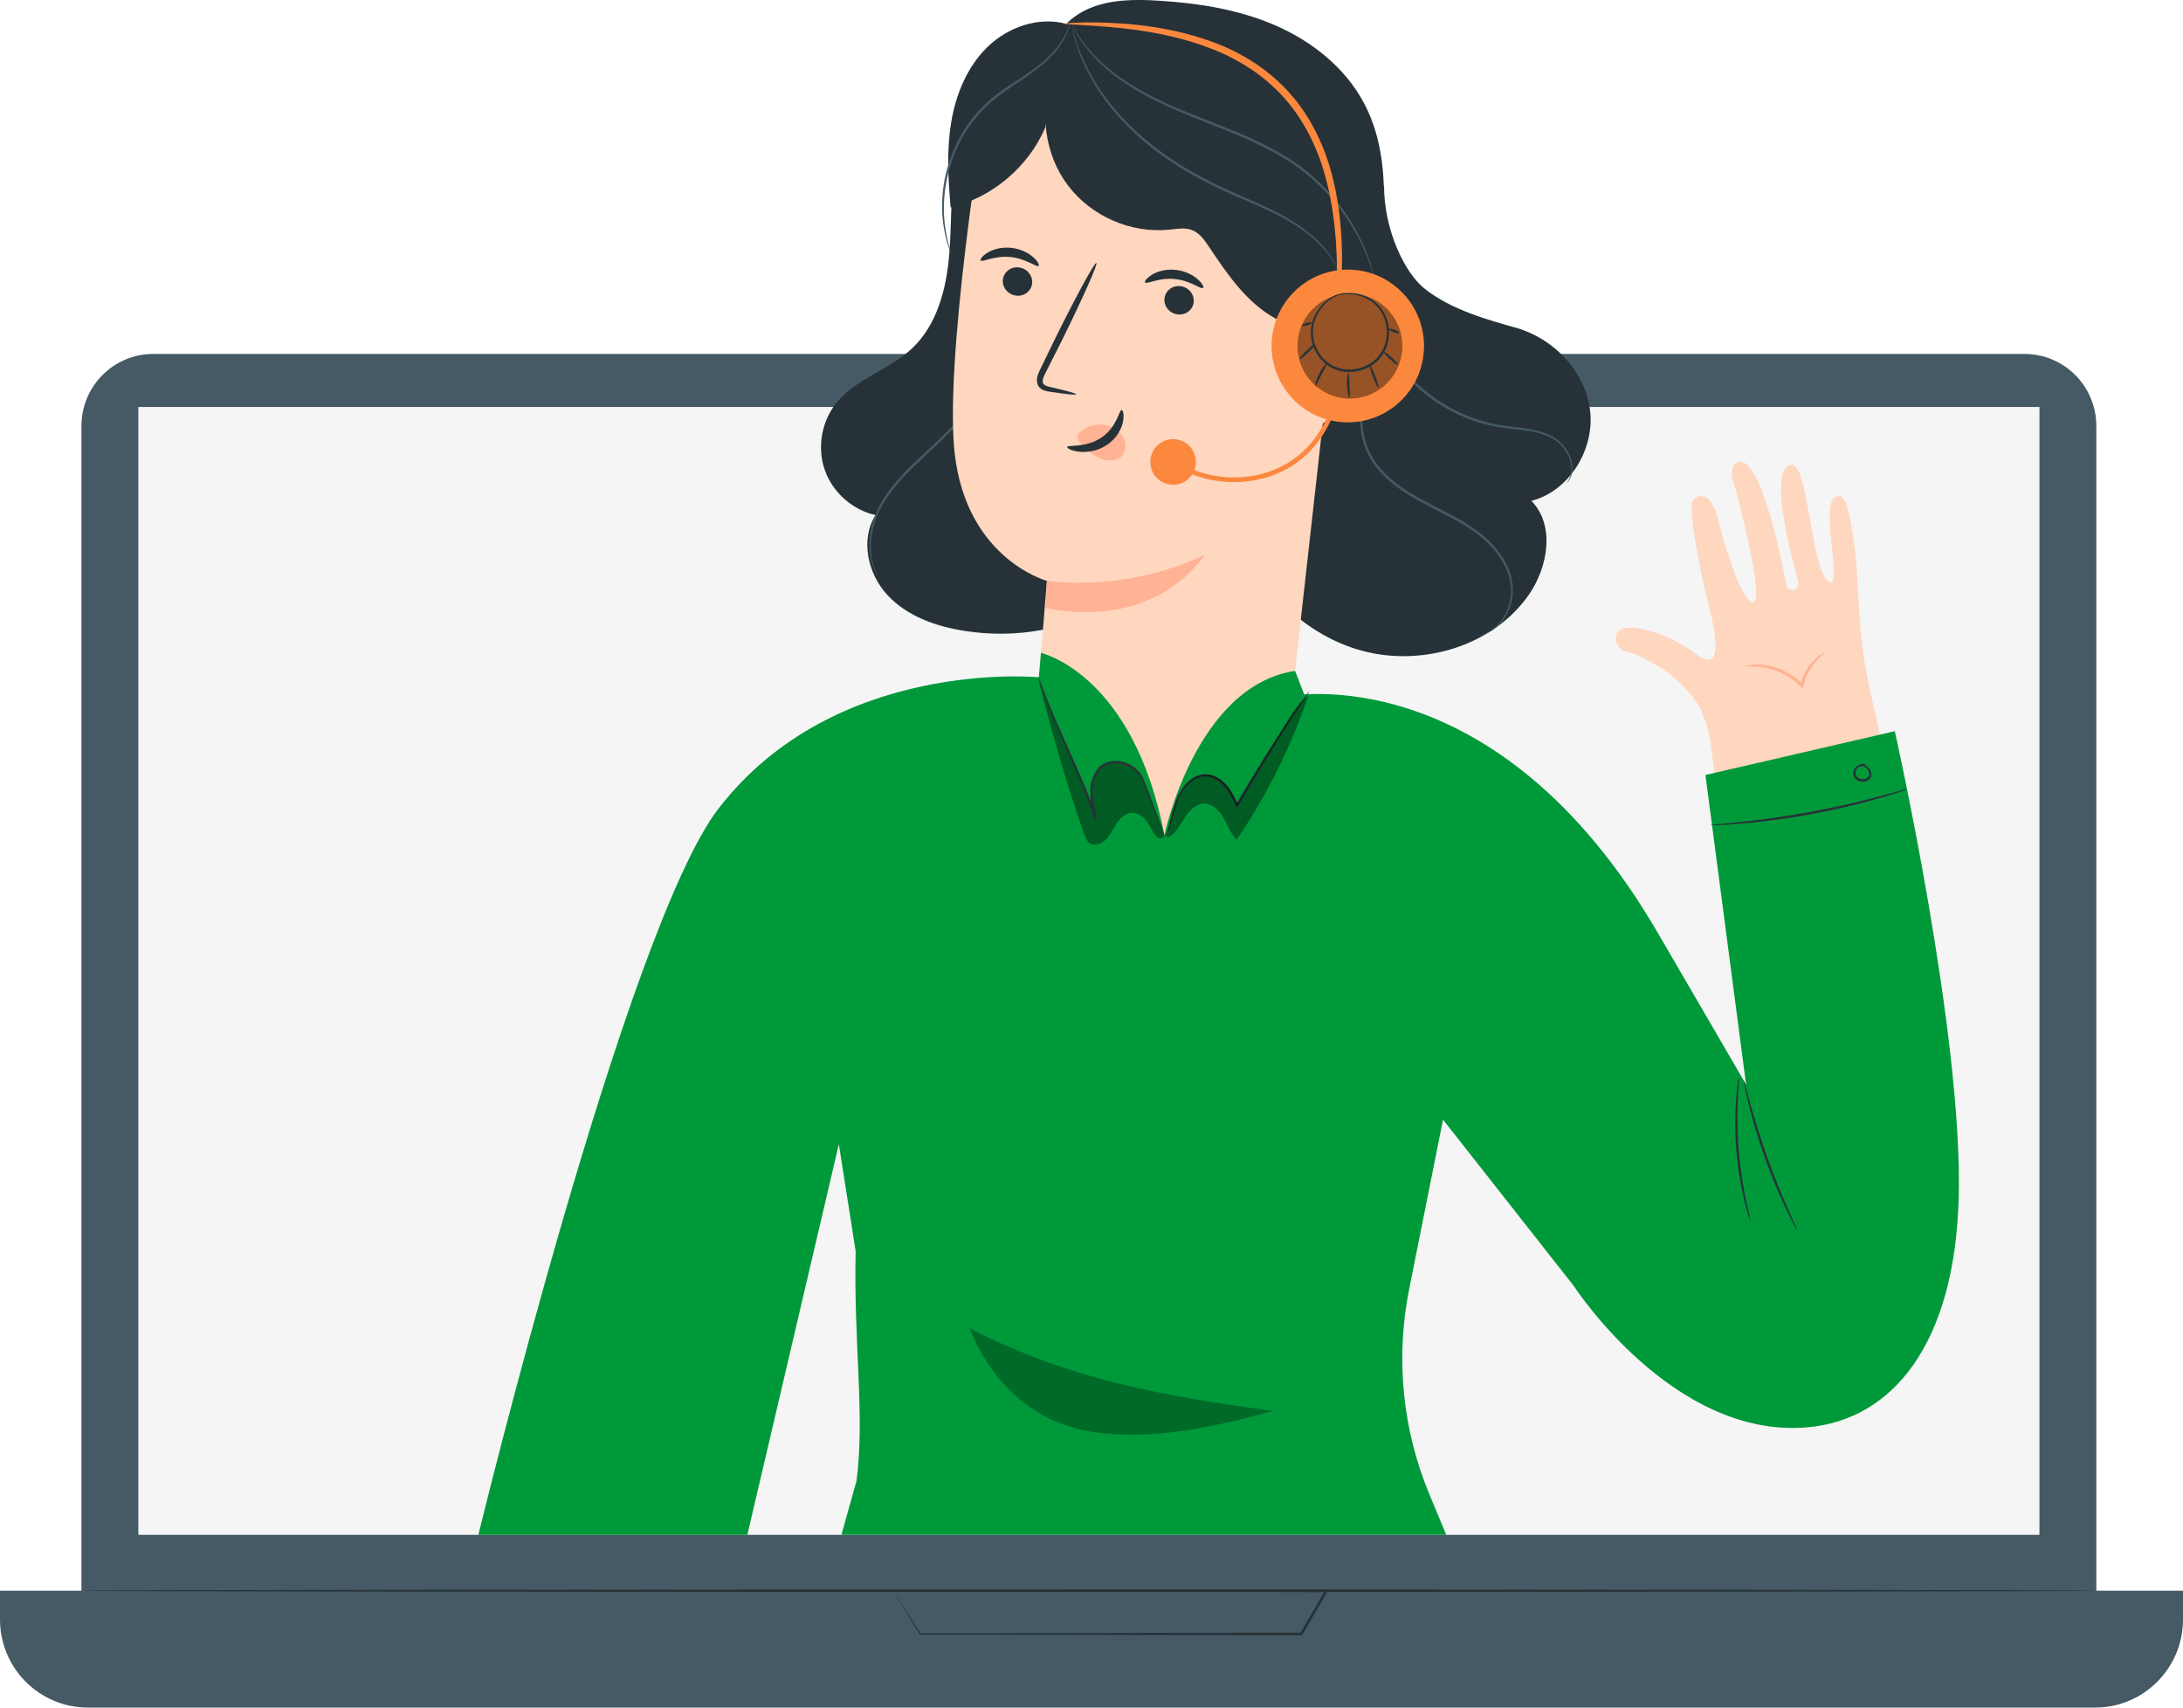
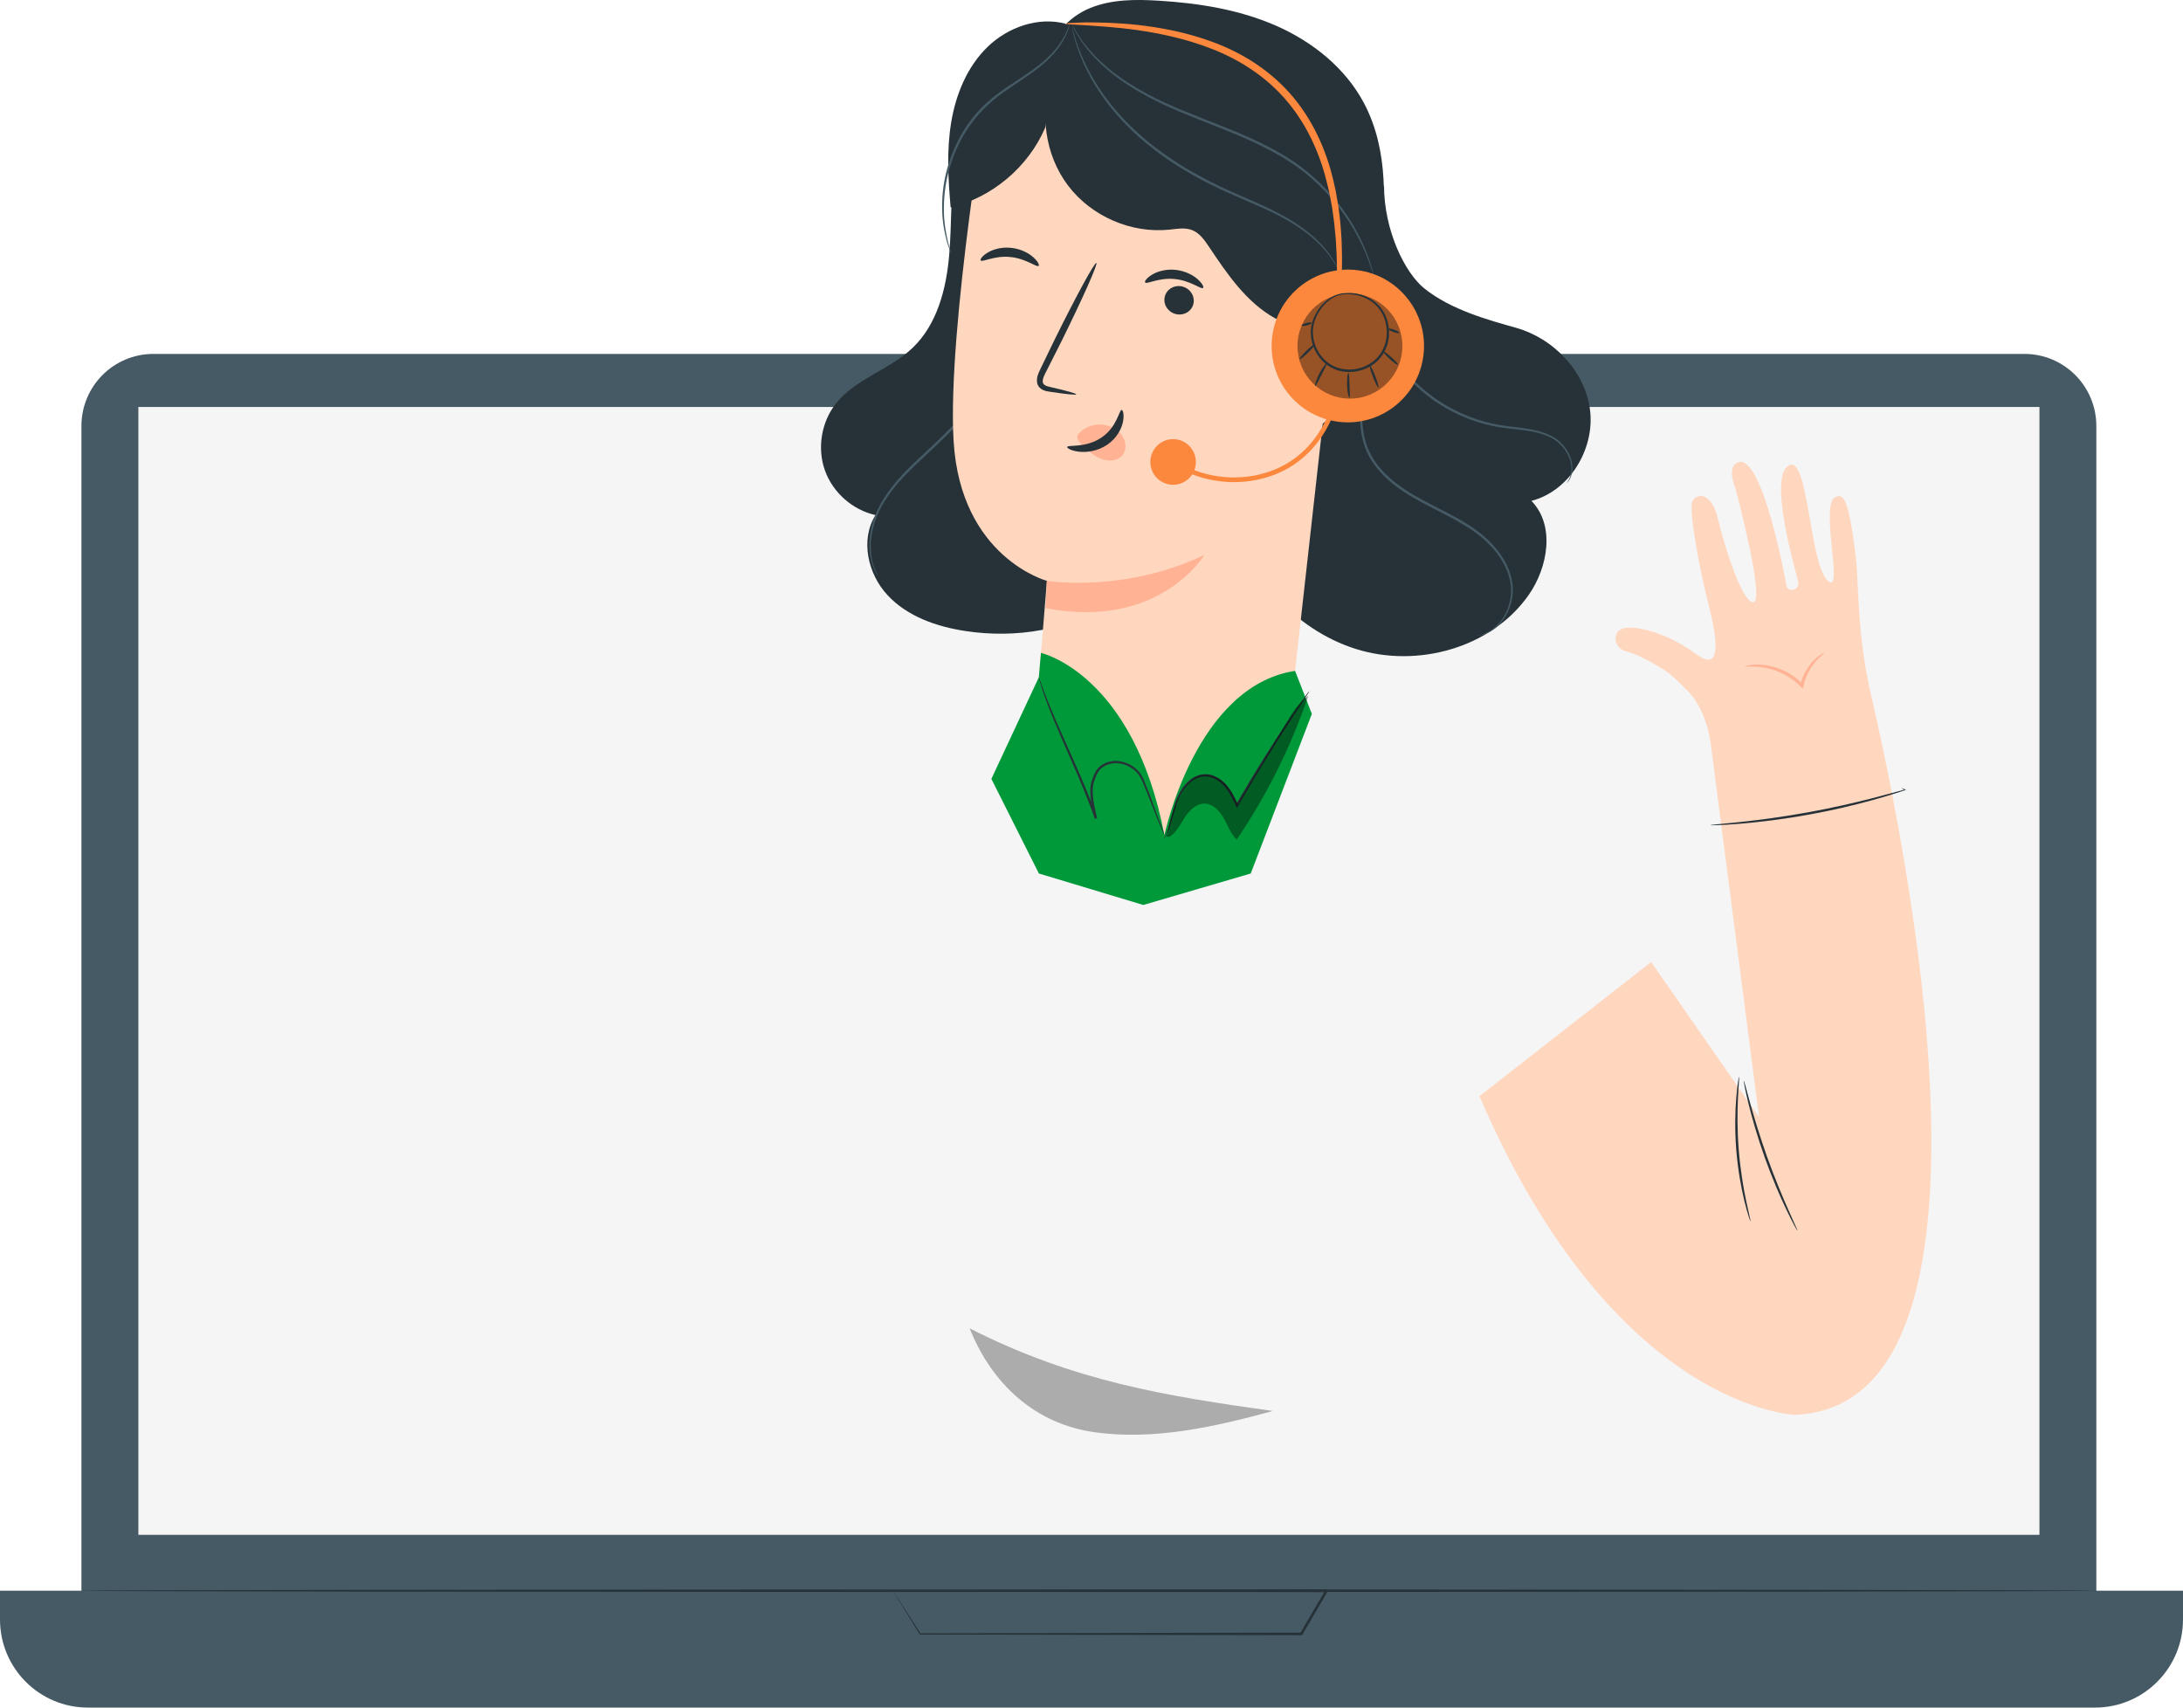
<svg xmlns="http://www.w3.org/2000/svg" width="326" height="255" viewBox="0 0 326 255" fill="none">
  <g clip-path="url(#clip0_14_11611)">
    <path d="M302.313 252.302H22.905C16.968 252.302 12.16 247.483 12.16 241.532V63.621C12.16 57.67 16.968 52.851 22.905 52.851H302.313C308.25 52.851 313.058 57.67 313.058 63.621V241.532C313.058 247.475 308.25 252.302 302.313 252.302Z" fill="#455A64" />
    <path d="M312.874 255H13.126C5.877 255 0 249.109 0 241.843V237.548H326V241.843C326 249.109 320.123 255 312.874 255Z" fill="#455A64" />
    <path d="M304.563 60.775H20.663V229.203H304.563V60.775Z" fill="#F5F5F5" />
    <path d="M133.366 237.548C133.359 237.548 133.469 237.541 133.683 237.541C133.912 237.541 134.229 237.533 134.634 237.533C135.497 237.526 136.744 237.519 138.344 237.511C141.603 237.496 146.293 237.482 152.097 237.452C163.808 237.43 180.009 237.393 198.091 237.356H198.43L198.261 237.652C197.686 238.642 197.059 239.714 196.432 240.786C195.776 241.909 195.127 243.033 194.5 244.097L194.441 244.193H194.33C169.316 244.149 147.953 244.105 137.407 244.09H137.356L137.333 244.045C136.036 241.931 135.04 240.305 134.354 239.189C134.03 238.657 133.779 238.25 133.602 237.955C133.44 237.681 133.366 237.548 133.366 237.548C133.366 237.548 133.469 237.696 133.646 237.977C133.838 238.265 134.096 238.679 134.443 239.211C135.143 240.298 136.161 241.887 137.481 243.957L137.407 243.912C147.953 243.89 169.316 243.853 194.33 243.809L194.161 243.905C194.787 242.833 195.436 241.717 196.093 240.593C196.72 239.522 197.339 238.45 197.922 237.459L198.091 237.755C180.083 237.718 163.948 237.681 152.289 237.659C146.456 237.637 141.743 237.615 138.469 237.6C136.847 237.592 135.586 237.585 134.701 237.578C134.28 237.57 133.956 237.57 133.713 237.57C133.491 237.555 133.366 237.548 133.366 237.548Z" fill="#263238" />
    <path d="M313.058 237.548C313.058 237.652 245.693 237.733 162.62 237.733C79.51 237.733 12.168 237.652 12.168 237.548C12.168 237.445 79.518 237.363 162.62 237.363C245.693 237.363 313.058 237.445 313.058 237.548Z" fill="#263238" />
    <path d="M151.219 10.94C146.581 12.98 143.882 17.992 142.864 22.974C141.846 27.956 142.186 33.093 141.743 38.156C141.301 43.22 139.922 48.505 136.234 51.994C132.798 55.246 127.747 56.569 124.819 60.28C122.651 63.037 122.009 66.932 123.189 70.244C124.369 73.555 127.326 76.165 130.748 76.918C128.432 80.592 129.59 85.722 132.555 88.893C135.512 92.064 139.863 93.579 144.147 94.23C151.684 95.383 159.722 94.112 166.086 89.906C172.45 85.7 176.904 78.397 176.889 70.761" fill="#263238" />
    <path d="M131.124 86.025C131.124 86.025 130.704 85.5 130.306 84.377C129.907 83.26 129.627 81.494 130.011 79.387C130.202 78.338 130.549 77.214 131.072 76.076C131.618 74.945 132.334 73.806 133.204 72.705C134.929 70.48 137.252 68.433 139.583 66.237C141.913 64.027 144.051 61.832 145.784 59.659C147.54 57.508 148.86 55.357 149.752 53.464C150.644 51.565 151.123 49.924 151.359 48.771C151.5 48.202 151.536 47.743 151.603 47.44C151.654 47.137 151.691 46.974 151.706 46.974C151.721 46.974 151.706 47.137 151.677 47.447C151.632 47.758 151.618 48.216 151.5 48.8C151.3 49.968 150.858 51.639 149.98 53.575C149.103 55.505 147.798 57.692 146.043 59.873C144.31 62.076 142.164 64.293 139.826 66.511C137.481 68.721 135.173 70.746 133.462 72.927C132.599 74.006 131.884 75.122 131.338 76.224C130.807 77.332 130.46 78.426 130.254 79.454C129.848 81.509 130.084 83.238 130.431 84.354C130.792 85.456 131.161 86.003 131.124 86.025Z" fill="#455A64" />
    <path d="M206.682 27.638C206.682 34.468 209.823 40.728 212.655 43.035C216.652 46.294 222.522 47.861 226.394 48.948C232.028 50.53 236.747 55.468 237.455 61.292C238.156 67.109 234.358 73.333 228.695 74.797C232.256 78.441 231.194 84.709 228.267 88.878C222.714 96.78 211.63 99.818 202.434 96.898C193.238 93.978 186.196 85.811 183.453 76.541" fill="#263238" />
    <path d="M220.701 94.917C220.679 94.858 221.601 94.858 222.869 93.964C223.488 93.52 224.159 92.833 224.683 91.879C225.221 90.941 225.612 89.728 225.656 88.361C225.693 87.001 225.288 85.507 224.513 84.103C223.739 82.691 222.596 81.368 221.202 80.208C218.407 77.85 214.617 76.379 210.945 74.257C209.116 73.178 207.42 71.936 206.07 70.421C205.399 69.667 204.816 68.854 204.367 67.989C203.917 67.124 203.607 66.208 203.415 65.299C203.024 63.473 203.061 61.699 203.179 60.073C203.305 58.439 203.511 56.931 203.651 55.556C203.954 52.806 203.917 50.552 203.548 49.051C203.445 48.682 203.356 48.357 203.283 48.061C203.201 47.78 203.083 47.551 203.017 47.359C202.87 46.982 202.796 46.775 202.803 46.775C202.818 46.767 202.906 46.96 203.083 47.329C203.165 47.514 203.29 47.743 203.386 48.024C203.474 48.32 203.578 48.645 203.688 49.015C204.108 50.53 204.182 52.814 203.909 55.578C203.784 56.961 203.592 58.469 203.482 60.087C203.378 61.706 203.356 63.451 203.747 65.225C204.123 66.991 205.001 68.728 206.343 70.177C207.656 71.648 209.33 72.875 211.136 73.932C214.765 76.031 218.592 77.517 221.431 79.934C222.847 81.124 224.012 82.484 224.794 83.941C225.575 85.397 225.974 86.934 225.922 88.353C225.863 89.765 225.435 91.007 224.867 91.968C224.307 92.936 223.606 93.624 222.957 94.067C222.316 94.525 221.711 94.688 221.328 94.814C220.915 94.895 220.701 94.932 220.701 94.917Z" fill="#455A64" />
    <path d="M233.975 72.129C233.908 72.106 234.565 71.567 234.66 70.229C234.69 69.578 234.565 68.758 234.137 67.923C233.717 67.095 233.038 66.222 232.05 65.609C231.047 64.996 229.793 64.611 228.429 64.382C227.057 64.145 225.56 64.057 223.99 63.813C220.848 63.325 217.5 62.083 214.455 60.028C211.416 57.966 209.012 55.305 207.405 52.555C205.782 49.806 204.934 47.019 204.514 44.661C204.094 42.288 204.116 40.329 204.212 38.991C204.263 38.319 204.322 37.809 204.389 37.461C204.44 37.114 204.477 36.929 204.492 36.937C204.536 36.944 204.411 37.676 204.352 39.006C204.3 40.337 204.315 42.281 204.765 44.617C205.214 46.945 206.085 49.687 207.692 52.385C209.285 55.083 211.66 57.693 214.654 59.725C217.655 61.743 220.951 62.978 224.041 63.48C225.59 63.731 227.087 63.828 228.481 64.086C229.867 64.33 231.158 64.737 232.19 65.395C233.23 66.052 233.908 66.969 234.329 67.841C234.756 68.713 234.867 69.571 234.815 70.244C234.756 70.924 234.513 71.412 234.329 71.715C234.233 71.862 234.137 71.959 234.078 72.032C234.012 72.099 233.982 72.129 233.975 72.129Z" fill="#455A64" />
    <path d="M154.53 107.712C155.504 97.504 156.337 86.742 156.337 86.742C156.337 86.742 143.439 83.268 142.407 65.846C141.419 49.236 147.82 11.723 147.82 11.723C167.45 5.869 189.308 13.209 201.284 29.685L192.029 112.458C190.953 122.067 181.86 128.794 171.602 127.567C161.248 126.325 153.609 117.44 154.53 107.712Z" fill="#FFD6BE" />
-     <path d="M149.774 41.712C149.619 42.872 150.467 43.959 151.669 44.136C152.871 44.321 153.97 43.537 154.125 42.377C154.279 41.216 153.431 40.13 152.229 39.945C151.027 39.76 149.928 40.551 149.774 41.712Z" fill="#263238" />
    <path d="M146.455 38.895C146.699 39.206 148.483 38.141 150.843 38.378C153.203 38.585 154.818 39.974 155.105 39.708C155.246 39.59 155.017 39.05 154.316 38.422C153.631 37.801 152.414 37.143 150.939 37.003C149.464 36.862 148.173 37.284 147.414 37.772C146.632 38.26 146.337 38.755 146.455 38.895Z" fill="#263238" />
    <path d="M173.903 44.513C173.748 45.673 174.596 46.76 175.798 46.938C177 47.122 178.099 46.339 178.254 45.178C178.409 44.018 177.561 42.931 176.359 42.746C175.164 42.562 174.058 43.352 173.903 44.513Z" fill="#263238" />
    <path d="M171.012 42.185C171.256 42.495 173.04 41.431 175.4 41.667C177.76 41.874 179.375 43.264 179.663 42.998C179.803 42.88 179.574 42.34 178.873 41.712C178.188 41.091 176.971 40.433 175.496 40.292C174.021 40.152 172.731 40.573 171.971 41.061C171.189 41.549 170.894 42.044 171.012 42.185Z" fill="#263238" />
    <path d="M160.717 58.89C160.739 58.757 159.301 58.358 156.949 57.818C156.352 57.693 155.791 57.523 155.732 57.094C155.636 56.643 155.946 56.014 156.307 55.342C157.015 53.938 157.76 52.459 158.542 50.914C161.661 44.609 163.984 39.398 163.726 39.272C163.468 39.147 160.739 44.158 157.613 50.471C156.86 52.03 156.138 53.509 155.452 54.935C155.157 55.601 154.685 56.34 154.906 57.279C155.024 57.744 155.437 58.121 155.813 58.262C156.189 58.417 156.529 58.461 156.824 58.506C159.213 58.868 160.695 59.023 160.717 58.89Z" fill="#263238" />
    <path d="M156.337 86.742C156.337 86.742 167.775 88.62 179.854 82.876C179.854 82.876 173.136 94.112 156.167 90.815L156.337 86.742Z" fill="#FFB294" />
    <path d="M161.16 64.692C162.118 63.65 163.667 63.177 165.127 63.488C166.145 63.702 167.126 64.293 167.671 65.195C168.21 66.089 168.224 67.294 167.583 68.034C166.86 68.869 165.503 68.943 164.412 68.514C163.313 68.085 162.421 67.243 161.573 66.407C161.337 66.178 161.101 65.934 160.968 65.638C160.835 65.343 160.835 64.973 161.057 64.759" fill="#FFB294" />
    <path d="M167.51 61.218C167.126 61.159 166.868 63.724 164.501 65.335C162.134 66.947 159.427 66.392 159.368 66.747C159.317 66.903 159.929 67.309 161.079 67.45C162.207 67.597 163.896 67.398 165.349 66.415C166.794 65.432 167.517 63.99 167.709 62.948C167.908 61.883 167.687 61.218 167.51 61.218Z" fill="#263238" />
    <path d="M193.135 47.987C195.001 47.81 196.926 48.054 198.607 48.882C200.288 49.709 201.697 51.166 202.279 52.947C202.869 54.736 202.597 56.731 201.785 58.432C200.982 60.132 199.676 61.551 198.216 62.734C197.169 63.584 195.996 64.338 194.676 64.618C193.356 64.892 191.859 64.618 190.923 63.65" fill="#FFD6BE" />
    <path d="M193.055 59.2C192.841 59.245 193.526 60.435 195.245 60.147C196.071 60.014 196.926 59.378 197.487 58.542C198.054 57.685 198.46 56.731 198.696 55.586C198.925 54.455 198.784 53.213 198.239 52.282C197.723 51.343 196.793 50.722 195.975 50.619C194.257 50.412 193.608 51.55 193.799 51.609C193.925 51.764 194.655 51.21 195.754 51.594C196.815 51.897 197.73 53.494 197.31 55.327C196.919 57.197 196.026 58.853 194.979 59.186C193.895 59.614 193.187 59.06 193.055 59.2Z" fill="#FFB294" />
    <path d="M156.086 19.063C153.564 24.94 148.166 29.486 141.964 30.986C141.596 26.751 141.352 22.463 142.046 18.272C142.739 14.081 144.442 9.942 147.488 6.993C150.541 4.043 155.061 2.454 159.162 3.548" fill="#263238" />
    <path d="M157.266 11.28C155.135 16.646 156.012 23.099 159.493 27.704C162.974 32.309 168.932 34.896 174.662 34.29C175.783 34.172 176.963 33.95 178.01 34.357C179.139 34.793 179.876 35.85 180.547 36.855C183.276 40.943 186.159 45.186 190.451 47.551C194.75 49.916 200.9 49.687 203.776 45.703C205.178 43.766 205.583 41.305 205.908 38.932C206.999 30.971 207.442 22.419 203.658 15.338C200.849 10.075 195.908 6.157 190.436 3.785C184.972 1.412 178.984 0.466 173.04 0.103C169.581 -0.111 166.005 -0.111 162.804 1.197C159.604 2.506 156.831 5.426 156.647 8.892" fill="#263238" />
    <path d="M205.155 41.187C205.141 41.187 205.074 40.987 204.949 40.603C204.831 40.211 204.632 39.649 204.374 38.925C203.835 37.483 202.936 35.436 201.461 33.115C199.979 30.809 197.884 28.244 195.067 25.96C192.258 23.654 188.688 21.806 184.824 20.179C180.953 18.553 177.177 17.215 173.866 15.663C170.555 14.126 167.73 12.381 165.599 10.607C163.475 8.826 162.045 7.067 161.219 5.758C160.806 5.1 160.511 4.583 160.341 4.206C160.157 3.844 160.068 3.644 160.083 3.644C160.098 3.637 160.208 3.822 160.408 4.176C160.599 4.539 160.916 5.041 161.337 5.684C162.192 6.956 163.638 8.671 165.769 10.408C167.9 12.137 170.71 13.845 174.013 15.36C177.31 16.89 181.093 18.213 184.972 19.847C188.843 21.473 192.457 23.358 195.281 25.701C198.12 28.022 200.215 30.631 201.682 32.974C203.142 35.333 204.012 37.417 204.507 38.873C204.75 39.605 204.927 40.181 205.023 40.581C205.119 40.98 205.17 41.187 205.155 41.187Z" fill="#455A64" />
    <path d="M199.838 40.248C199.824 40.255 199.728 40.085 199.551 39.76C199.367 39.442 199.086 38.969 198.673 38.4C197.862 37.262 196.476 35.739 194.426 34.29C192.39 32.819 189.699 31.496 186.638 30.195C185.112 29.537 183.497 28.857 181.86 28.074C180.223 27.29 178.556 26.411 176.904 25.42C173.593 23.439 170.665 21.17 168.313 18.782C165.953 16.402 164.183 13.926 162.952 11.716C161.705 9.506 161.005 7.569 160.592 6.216C160.4 5.536 160.26 5.004 160.186 4.642C160.105 4.28 160.076 4.088 160.083 4.08C160.098 4.08 160.157 4.265 160.253 4.62C160.349 4.982 160.511 5.499 160.717 6.172C161.167 7.503 161.905 9.41 163.166 11.583C164.419 13.756 166.196 16.188 168.542 18.538C170.887 20.889 173.792 23.136 177.081 25.102C178.726 26.085 180.377 26.958 182.007 27.748C183.637 28.532 185.245 29.212 186.771 29.885C189.824 31.208 192.538 32.568 194.573 34.083C196.623 35.576 198.002 37.143 198.784 38.319C199.182 38.903 199.448 39.391 199.61 39.723C199.772 40.063 199.846 40.241 199.838 40.248Z" fill="#455A64" />
    <path d="M142.023 37.786C142.008 37.794 141.957 37.654 141.854 37.395C141.758 37.129 141.61 36.744 141.448 36.234C141.175 35.207 140.792 33.691 140.711 31.77C140.629 29.863 140.777 27.549 141.47 25.102C142.163 22.67 143.306 20.061 145.128 17.762C146.005 16.587 147.052 15.597 148.092 14.695C149.162 13.822 150.26 13.076 151.308 12.389C153.417 11.014 155.297 9.757 156.632 8.419C157.989 7.103 158.815 5.788 159.235 4.819C159.663 3.851 159.759 3.267 159.795 3.275C159.81 3.275 159.788 3.422 159.729 3.696C159.67 3.969 159.559 4.376 159.36 4.871C158.97 5.869 158.166 7.237 156.809 8.597C155.474 9.979 153.579 11.28 151.492 12.662C150.452 13.364 149.361 14.103 148.314 14.968C147.296 15.855 146.271 16.831 145.408 17.984C143.616 20.239 142.48 22.796 141.787 25.191C141.087 27.593 140.917 29.87 140.961 31.755C141.013 33.655 141.352 35.155 141.581 36.19C141.721 36.67 141.831 37.062 141.92 37.365C142.001 37.639 142.038 37.786 142.023 37.786Z" fill="#455A64" />
    <path d="M184.286 71.996C180.289 71.996 176.285 70.628 173.328 67.967L173.8 67.442C178.925 72.062 187.376 72.602 193.047 68.662C198.71 64.722 201.173 56.599 198.651 50.168L199.3 49.909C201.94 56.628 199.367 65.121 193.445 69.238C190.783 71.086 187.538 71.996 184.286 71.996Z" fill="#FC883E" />
    <path d="M178.586 68.987C178.586 70.865 177.067 72.395 175.186 72.395C173.313 72.395 171.787 70.872 171.787 68.987C171.787 67.11 173.306 65.579 175.186 65.579C177.067 65.579 178.586 67.102 178.586 68.987Z" fill="#FC883E" />
    <path d="M212.572 53.054C213.337 46.801 208.9 41.111 202.663 40.345C196.425 39.578 190.748 44.026 189.983 50.278C189.219 56.53 193.655 62.22 199.893 62.987C206.131 63.754 211.808 59.306 212.572 53.054Z" fill="#FC883E" />
    <path d="M199.433 50.086C199.36 50.079 199.389 49.044 199.5 47.196C199.536 46.258 199.581 45.127 199.632 43.818C199.647 42.502 199.691 41.002 199.64 39.346C199.64 38.518 199.581 37.654 199.536 36.752C199.507 35.85 199.404 34.919 199.308 33.95C199.234 32.982 199.05 31.999 198.924 30.971C198.829 30.461 198.733 29.951 198.637 29.427C198.548 28.902 198.438 28.377 198.298 27.852C197.332 23.631 195.517 19.108 192.339 15.279C189.168 11.442 185.016 8.87 180.997 7.31C176.963 5.729 173.085 4.967 169.825 4.494C166.558 4.036 163.881 3.895 162.03 3.77C160.179 3.688 159.154 3.607 159.154 3.533C159.154 3.459 160.179 3.393 162.038 3.341C163.896 3.341 166.595 3.363 169.914 3.725C173.225 4.102 177.185 4.79 181.351 6.364C185.503 7.917 189.854 10.563 193.172 14.576C196.491 18.575 198.342 23.299 199.271 27.63C199.404 28.17 199.514 28.709 199.595 29.242C199.684 29.774 199.78 30.299 199.868 30.823C199.979 31.866 200.149 32.878 200.208 33.861C200.281 34.845 200.362 35.791 200.37 36.707C200.399 37.624 200.429 38.496 200.407 39.331C200.407 41.002 200.311 42.51 200.237 43.833C200.126 45.156 200.023 46.294 199.92 47.218C199.684 49.081 199.514 50.094 199.433 50.086Z" fill="#FC883E" />
    <g opacity="0.4">
      <path d="M209.425 51.676C209.425 56.014 205.915 59.526 201.594 59.526C197.265 59.526 193.762 56.014 193.762 51.676C193.762 47.337 197.272 43.826 201.594 43.826C205.915 43.818 209.425 47.337 209.425 51.676Z" fill="black" />
    </g>
    <path d="M199.013 44.35C199.005 44.336 199.131 44.276 199.359 44.166C199.595 44.062 199.957 43.936 200.443 43.84C201.395 43.67 202.929 43.663 204.507 44.535C205.288 44.964 206.055 45.629 206.594 46.538C207.147 47.44 207.442 48.571 207.434 49.761C207.427 50.944 207.058 52.208 206.277 53.25C205.495 54.292 204.3 55.054 202.965 55.371C201.638 55.697 200.222 55.578 199.05 55.017C197.87 54.455 196.985 53.487 196.439 52.437C195.893 51.38 195.687 50.227 195.768 49.177C195.864 48.12 196.262 47.196 196.734 46.442C197.693 44.927 199.02 44.143 199.979 43.907C200.458 43.774 200.849 43.766 201.107 43.781C201.365 43.803 201.498 43.826 201.498 43.84C201.498 43.892 200.945 43.759 200.016 44.047C199.101 44.313 197.855 45.104 196.955 46.583C196.513 47.315 196.151 48.209 196.07 49.199C196.004 50.197 196.21 51.284 196.734 52.282C197.258 53.272 198.098 54.174 199.197 54.691C200.296 55.209 201.616 55.327 202.877 55.017C204.131 54.714 205.259 54.004 205.989 53.028C206.726 52.06 207.073 50.87 207.095 49.754C207.117 48.63 206.844 47.551 206.335 46.694C205.841 45.829 205.119 45.178 204.381 44.757C202.892 43.885 201.409 43.855 200.465 43.973C199.514 44.129 199.027 44.387 199.013 44.35Z" fill="#263238" />
    <path d="M201.52 59.407C201.424 59.422 201.203 58.602 201.166 57.552C201.122 56.51 201.27 55.667 201.373 55.675C201.476 55.682 201.491 56.517 201.535 57.537C201.572 58.557 201.623 59.385 201.52 59.407Z" fill="#263238" />
    <path d="M205.842 57.877C205.746 57.914 205.384 57.205 205.031 56.288C204.677 55.371 204.463 54.603 204.559 54.566C204.654 54.529 205.016 55.238 205.37 56.155C205.724 57.072 205.938 57.84 205.842 57.877Z" fill="#263238" />
    <path d="M208.754 54.47C208.688 54.544 208.15 54.167 207.552 53.627C206.955 53.087 206.535 52.585 206.601 52.511C206.667 52.437 207.206 52.814 207.803 53.354C208.393 53.893 208.821 54.388 208.754 54.47Z" fill="#263238" />
    <path d="M208.961 49.702C208.924 49.798 208.541 49.746 208.091 49.584C207.648 49.421 207.309 49.214 207.346 49.118C207.383 49.022 207.766 49.074 208.216 49.236C208.659 49.399 208.998 49.606 208.961 49.702Z" fill="#263238" />
    <path d="M196.41 57.641C196.314 57.611 196.52 56.776 197 55.837C197.479 54.898 198.032 54.248 198.113 54.307C198.202 54.366 197.789 55.091 197.324 56.007C196.852 56.916 196.506 57.678 196.41 57.641Z" fill="#263238" />
    <path d="M194.072 53.642C193.998 53.568 194.448 53.014 195.067 52.407C195.687 51.794 196.247 51.365 196.321 51.432C196.395 51.506 195.945 52.06 195.326 52.666C194.699 53.28 194.138 53.716 194.072 53.642Z" fill="#263238" />
    <path d="M195.901 48.209C195.93 48.305 195.606 48.475 195.193 48.586C194.773 48.697 194.419 48.712 194.389 48.608C194.36 48.512 194.684 48.342 195.097 48.231C195.51 48.12 195.871 48.113 195.901 48.209Z" fill="#263238" />
    <path d="M255.419 110.602C254.682 106.426 253.052 104.157 251.843 102.967C250.7 101.851 249.601 100.69 248.236 99.862C246.585 98.85 244.335 97.6 242.897 97.29C241.12 96.906 240.685 94.585 242.175 93.927C243.664 93.269 248.59 94.208 253.332 97.704C258.067 101.2 255.677 92.352 254.859 89.107C254.04 85.87 251.99 75.743 252.794 74.73C253.966 73.245 255.817 74.257 256.555 77.502C257.3 80.792 260.198 90.364 261.894 89.898C263.561 89.44 259.187 73.001 259.187 73.001C259.187 73.001 257.683 69.623 259.623 69.017C263.118 67.923 266.481 85.7 266.761 87.4C266.953 88.582 268.818 88.139 268.538 86.882C268.258 85.589 263.789 70.584 267.336 69.43C270.057 68.551 270.242 84.037 272.896 86.675C275.559 89.314 271.554 74.915 274.194 74.183C275.175 73.91 275.949 73.843 277.048 82.41C277.638 87.016 277.255 93.365 279.047 102.154" fill="#FFD6BE" />
    <path d="M246.577 143.666L262.698 166.854L254.955 107.054L278 97.948C278 97.948 307.084 209.703 268.074 211.278C268.074 211.278 241.083 210.539 220.937 163.697L246.577 143.666Z" fill="#FFD6BE" />
    <path d="M272.432 97.497C272.476 97.556 271.93 97.918 271.215 98.717C270.514 99.5 269.666 100.786 269.327 102.442L269.239 102.878L268.922 102.56C268.56 102.198 268.169 101.836 267.727 101.511C266.053 100.269 264.18 99.744 262.83 99.604C261.466 99.456 260.611 99.604 260.596 99.522C260.581 99.471 261.429 99.197 262.852 99.256C264.261 99.308 266.252 99.803 268.015 101.111C268.479 101.451 268.892 101.836 269.261 102.22L268.848 102.339C269.239 100.572 270.19 99.256 270.986 98.495C271.798 97.734 272.41 97.46 272.432 97.497Z" fill="#FFB294" />
-     <path d="M235 192.008L215.494 167.201L210.428 192.57C208.378 202.844 209.433 213.503 213.466 223.171L215.981 229.203H125.652L127.909 221.146C129.184 211.271 127.474 200.959 127.776 186.819L125.269 170.875L111.604 229.21H71.436C71.436 229.21 93.485 138.669 107.297 120.752C124.708 98.162 155.135 101.141 155.135 101.141L173.777 130.427L191.977 104.024C191.977 104.024 223.26 97.357 247.684 139.504L260.751 161.953L254.682 115.733L282.963 109.191C282.963 109.191 293.176 154.598 292.505 178.917C291.908 200.634 282.683 212.032 269.903 213.148C249.815 214.915 235 192.008 235 192.008Z" fill="#00993A" />
    <path d="M155.135 101.141L155.452 97.497C155.452 97.497 169.257 100.572 173.888 124.735C173.888 124.735 178.534 102.435 193.401 100.188L195.908 106.611L186.779 130.442L170.739 135.143L155.143 130.442L148.048 116.316L155.135 101.141Z" fill="#00993A" />
    <path d="M195.569 103.166C195.576 103.174 195.51 103.292 195.37 103.514C195.207 103.765 195.001 104.083 194.75 104.475C194.182 105.347 193.401 106.537 192.449 107.993C190.517 110.972 187.907 115.126 185.2 119.813C185.09 119.997 184.987 120.182 184.891 120.352L184.714 120.655L184.566 120.337C184.013 119.147 183.445 117.987 182.582 117.137C181.734 116.294 180.584 115.784 179.507 115.984C178.431 116.154 177.575 116.893 176.971 117.654C176.358 118.43 175.968 119.28 175.702 120.093C175.179 121.712 174.876 123.08 174.493 123.967C174.316 124.418 174.131 124.743 174.013 124.965C173.881 125.179 173.807 125.29 173.792 125.282C173.763 125.268 174.043 124.817 174.367 123.915C174.707 123.021 174.972 121.668 175.466 120.012C175.717 119.184 176.108 118.29 176.735 117.469C177.354 116.664 178.254 115.858 179.448 115.658C180.65 115.422 181.926 115.991 182.826 116.885C183.748 117.787 184.33 118.992 184.891 120.182L184.566 120.167C184.662 119.997 184.773 119.813 184.876 119.628C187.59 114.934 190.237 110.795 192.228 107.845C193.224 106.374 194.042 105.192 194.625 104.386C194.898 104.009 195.126 103.706 195.303 103.462C195.473 103.262 195.561 103.159 195.569 103.166Z" fill="#263238" />
    <g opacity="0.4">
-       <path d="M154.943 101.089C156.521 107.165 159.161 117.055 162.015 124.802C162.148 125.157 162.288 125.526 162.561 125.785C163.284 126.48 164.53 126.051 165.216 125.319C165.865 124.625 166.241 123.723 166.772 122.939C167.303 122.148 168.084 121.424 169.036 121.387C169.81 121.357 170.533 121.816 171.042 122.4C171.55 122.984 171.89 123.693 172.273 124.366C172.48 124.728 172.738 125.12 173.143 125.209C173.549 125.29 173.999 124.92 173.763 124.477L171.233 117.913C171.233 117.913 170.076 113.101 166.056 113.847C161.565 114.683 163.601 122.074 163.601 122.074C163.601 122.074 154.877 100.831 154.943 101.089Z" fill="black" />
-     </g>
+       </g>
    <path d="M173.888 124.735C173.873 124.743 173.8 124.595 173.674 124.307C173.542 124.018 173.365 123.59 173.136 123.043C172.679 121.89 172.052 120.293 171.278 118.334C171.078 117.839 170.865 117.322 170.636 116.789C170.4 116.257 170.142 115.732 169.714 115.296C168.874 114.439 167.568 113.855 166.219 113.988C165.562 114.077 164.869 114.343 164.375 114.816C163.874 115.296 163.623 116.006 163.38 116.73C163.144 117.425 163.151 118.201 163.225 118.977C163.298 119.753 163.453 120.544 163.638 121.328C163.711 121.616 163.778 121.904 163.844 122.171L163.498 122.274C162.465 119.295 161.271 116.538 160.186 114.04C159.095 111.541 158.1 109.302 157.318 107.402C156.536 105.502 155.961 103.943 155.614 102.849C155.43 102.309 155.319 101.873 155.238 101.585C155.157 101.296 155.12 101.141 155.135 101.134C155.15 101.134 155.209 101.274 155.305 101.562C155.408 101.843 155.541 102.265 155.747 102.804C156.131 103.876 156.743 105.421 157.554 107.298C158.365 109.183 159.383 111.408 160.489 113.899C161.595 116.39 162.797 119.147 163.837 122.148L163.49 122.252C163.424 121.986 163.35 121.69 163.284 121.402C163.099 120.603 162.937 119.805 162.863 118.999C162.79 118.201 162.775 117.373 163.04 116.605C163.284 115.88 163.557 115.111 164.132 114.557C164.722 114.017 165.444 113.744 166.182 113.648C167.664 113.507 169.036 114.151 169.935 115.082C170.393 115.555 170.673 116.139 170.894 116.671C171.123 117.211 171.329 117.735 171.521 118.231C172.251 120.204 172.848 121.816 173.276 122.976C173.475 123.508 173.63 123.937 173.755 124.27C173.844 124.573 173.895 124.728 173.888 124.735Z" fill="#263238" />
    <g opacity="0.4">
      <path d="M174.242 124.558C174.087 124.662 174.198 124.935 174.382 124.972C174.566 125.009 174.743 124.906 174.891 124.787C175.827 124.055 176.358 122.932 177.015 121.949C177.678 120.958 178.644 120.012 179.832 120.005C181.093 119.997 182.103 121.062 182.73 122.156C183.349 123.257 183.777 124.499 184.677 125.393C189.19 118.756 192.803 111.497 195.377 103.891C193.895 104.918 192.929 106.515 191.999 108.067C189.603 112.073 187.213 116.072 184.817 120.079C184.315 118.911 183.718 117.75 182.796 116.878C181.867 116.006 180.547 115.466 179.316 115.762C177.914 116.087 176.948 117.359 176.263 118.623C175.26 120.478 174.611 122.518 174.345 124.602" fill="black" />
    </g>
    <path d="M268.421 183.773C268.398 183.788 268.229 183.5 267.941 182.968C267.654 182.435 267.255 181.659 266.791 180.683C265.854 178.739 264.667 175.997 263.553 172.893C262.447 169.788 261.629 166.913 261.112 164.813C260.854 163.764 260.67 162.914 260.552 162.315C260.434 161.724 260.382 161.391 260.412 161.384C260.434 161.376 260.537 161.702 260.692 162.278C260.869 162.929 261.09 163.756 261.363 164.74C261.938 166.817 262.794 169.67 263.893 172.767C264.999 175.857 266.149 178.606 267.019 180.573C267.44 181.504 267.786 182.287 268.059 182.901C268.317 183.448 268.443 183.758 268.421 183.773Z" fill="#263238" />
    <path d="M261.407 182.384C261.385 182.391 261.282 182.103 261.112 181.578C260.943 181.053 260.729 180.277 260.493 179.316C260.021 177.394 259.527 174.696 259.283 171.68C259.047 168.665 259.121 165.915 259.283 163.949C259.365 162.966 259.453 162.167 259.542 161.62C259.623 161.073 259.682 160.77 259.704 160.778C259.726 160.778 259.718 161.088 259.682 161.635C259.637 162.182 259.586 162.98 259.542 163.963C259.446 165.93 259.416 168.657 259.652 171.651C259.888 174.644 260.345 177.335 260.751 179.264C260.95 180.225 261.127 181.009 261.252 181.541C261.378 182.073 261.437 182.376 261.407 182.384Z" fill="#263238" />
    <path d="M283.943 117.676C283.951 117.662 284.128 117.728 284.511 117.891L284.622 117.942L284.504 117.987C282.904 118.563 277.292 120.345 270.426 121.594C266.311 122.355 262.543 122.791 259.814 123.013C258.45 123.124 257.344 123.191 256.577 123.22C255.81 123.25 255.39 123.25 255.39 123.228C255.39 123.205 255.81 123.154 256.57 123.08C257.395 122.998 258.48 122.888 259.792 122.762C262.513 122.474 266.26 122.001 270.36 121.239C277.203 119.99 282.83 118.327 284.474 117.898L284.467 117.987C284.098 117.787 283.936 117.691 283.943 117.676Z" fill="#263238" />
-     <path d="M277.594 114.468C277.587 114.461 277.668 114.35 277.897 114.284C278.118 114.217 278.494 114.254 278.841 114.491C279.173 114.72 279.549 115.185 279.453 115.806C279.401 116.102 279.195 116.39 278.914 116.545C278.634 116.708 278.295 116.767 277.971 116.723C277.646 116.679 277.336 116.545 277.1 116.316C276.864 116.087 276.746 115.762 276.754 115.466C276.776 114.853 277.189 114.454 277.543 114.254C277.912 114.054 278.273 114.04 278.494 114.099C278.723 114.158 278.811 114.261 278.804 114.269C278.796 114.335 278.302 114.054 277.676 114.468C277.388 114.661 277.086 115.023 277.093 115.459C277.078 115.902 277.491 116.287 278.022 116.346C278.538 116.42 279.047 116.146 279.128 115.725C279.217 115.311 278.959 114.904 278.693 114.69C278.42 114.468 278.125 114.394 277.926 114.417C277.712 114.439 277.609 114.498 277.594 114.468Z" fill="#263238" />
    <g opacity="0.3">
      <path d="M144.803 198.365C148.144 206.725 154.611 212.66 163.512 213.887C172.413 215.114 181.417 213.074 190.082 210.709C174.323 208.499 160.378 206.311 144.803 198.365Z" fill="black" />
    </g>
  </g>
  <defs>
    <clipPath id="clip0_14_11611">
      <rect width="326" height="255" fill="white" />
    </clipPath>
  </defs>
</svg>